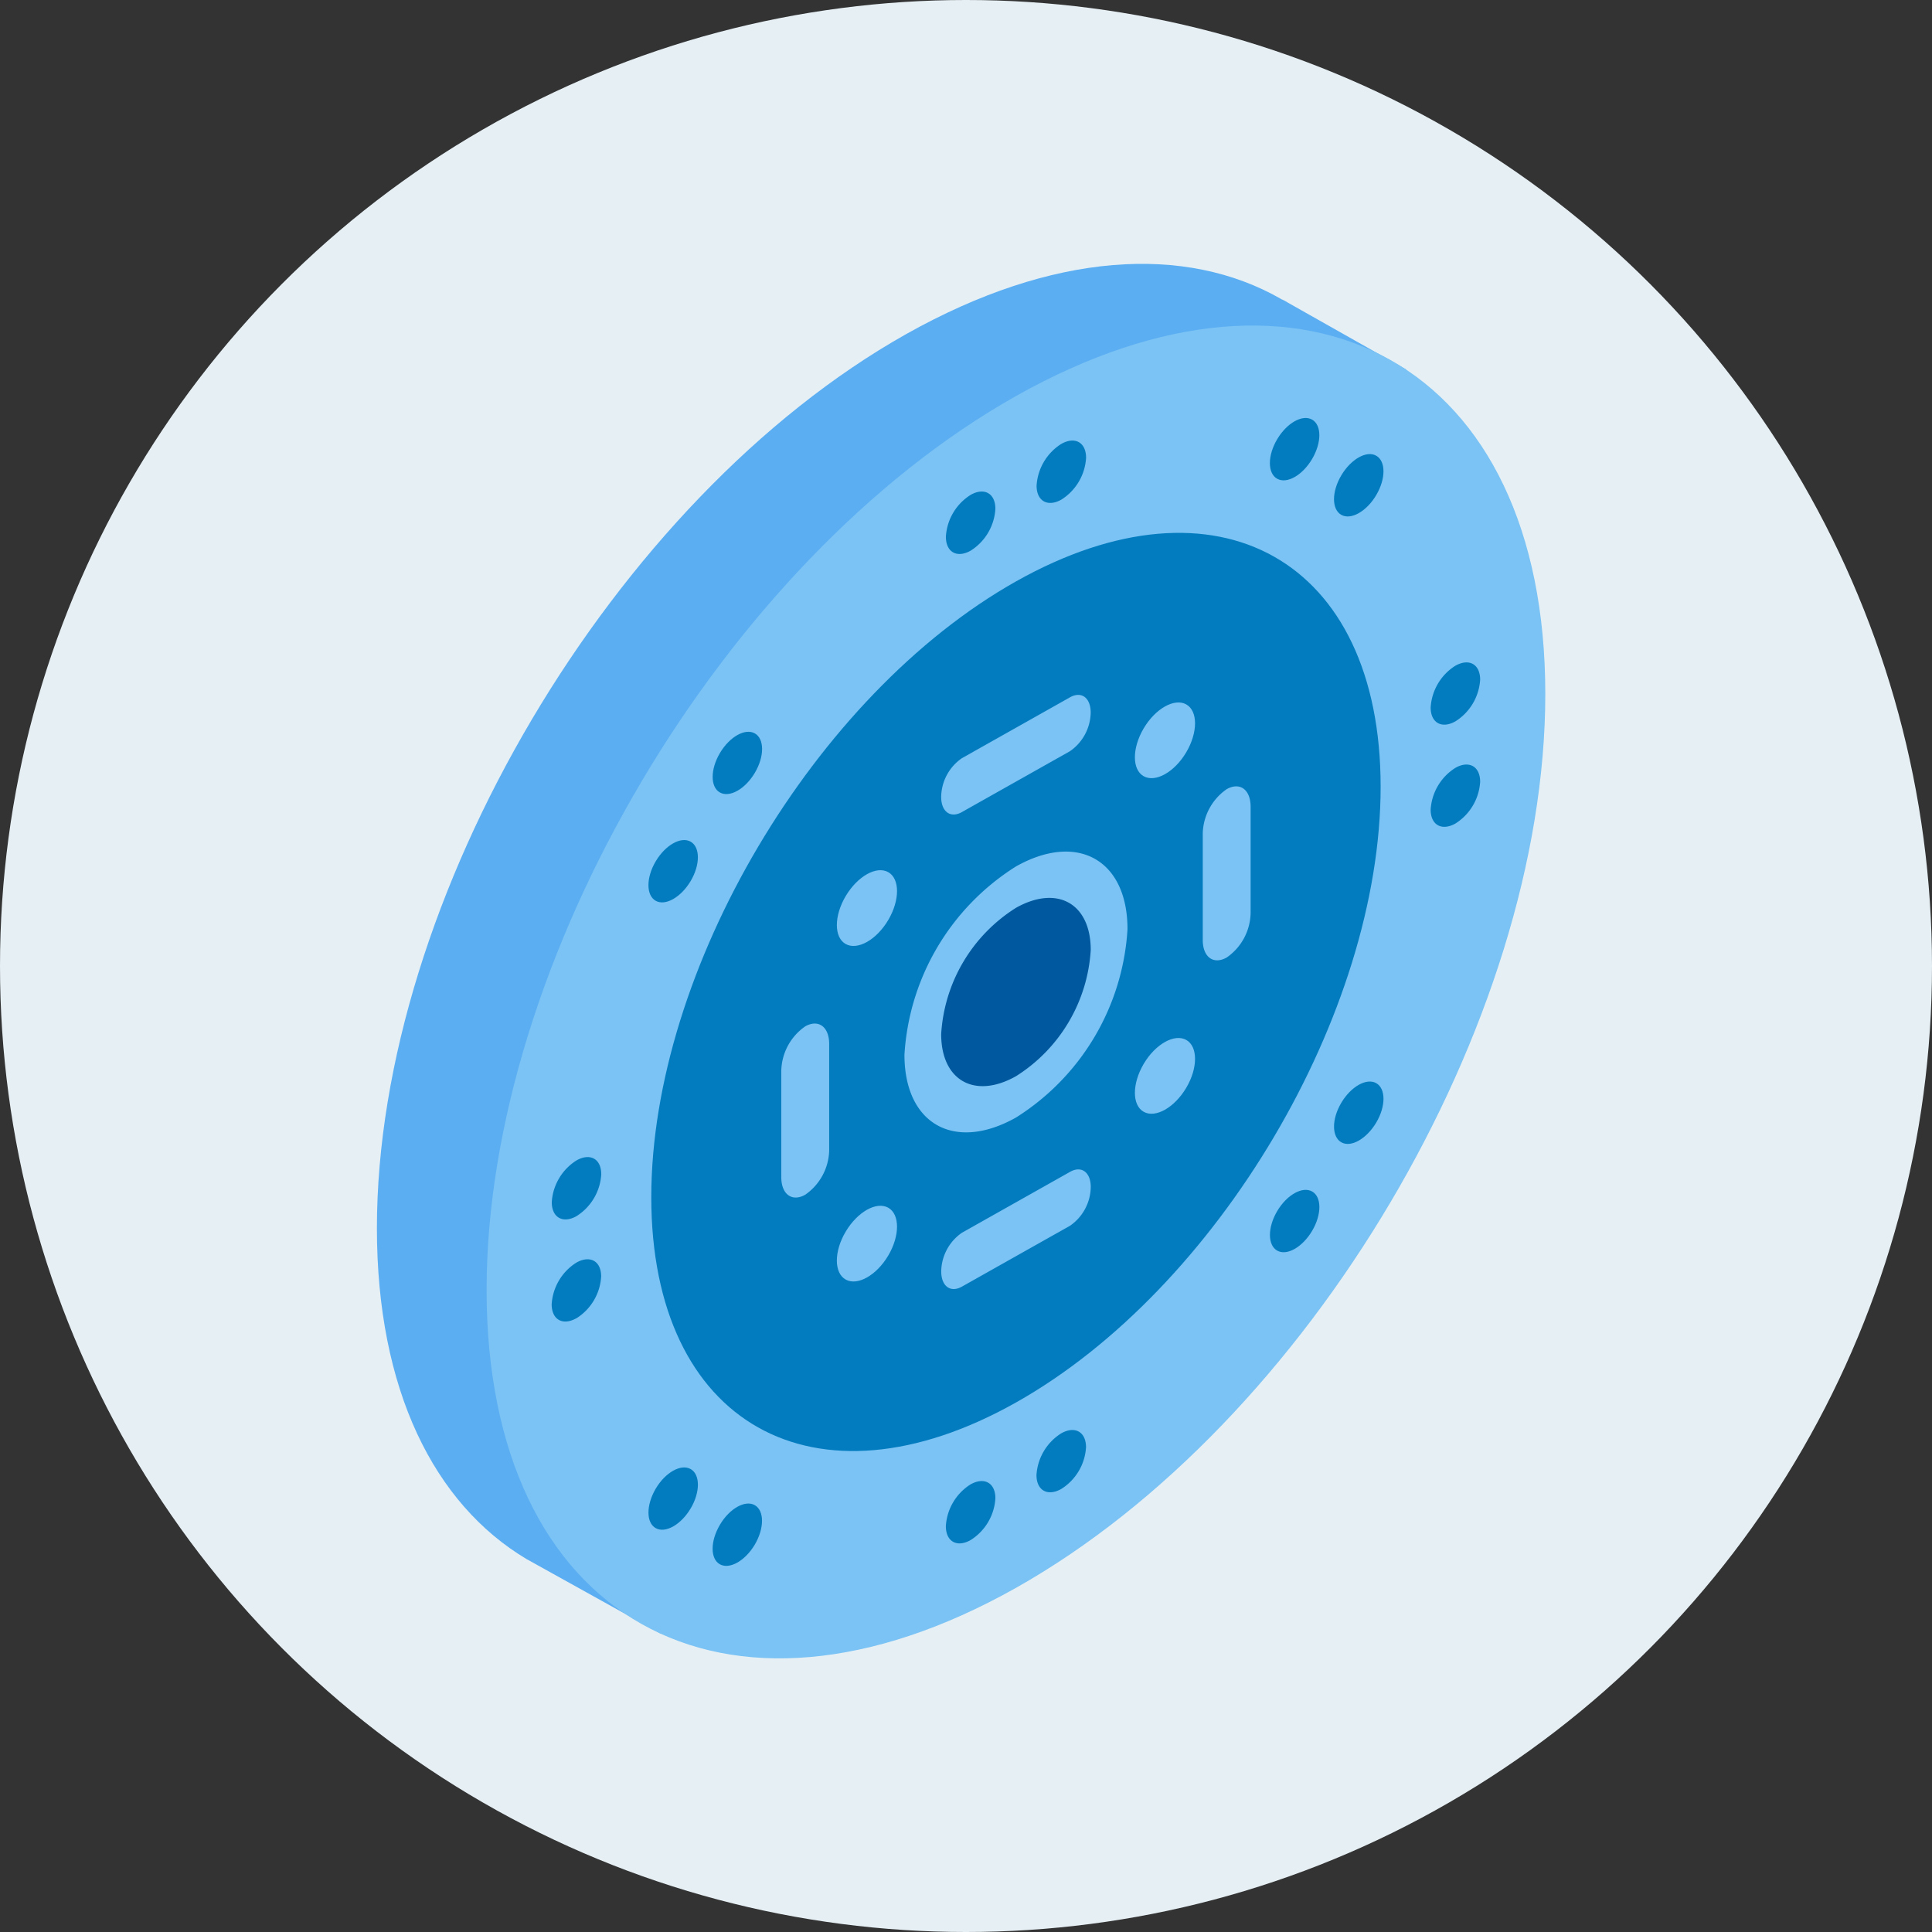
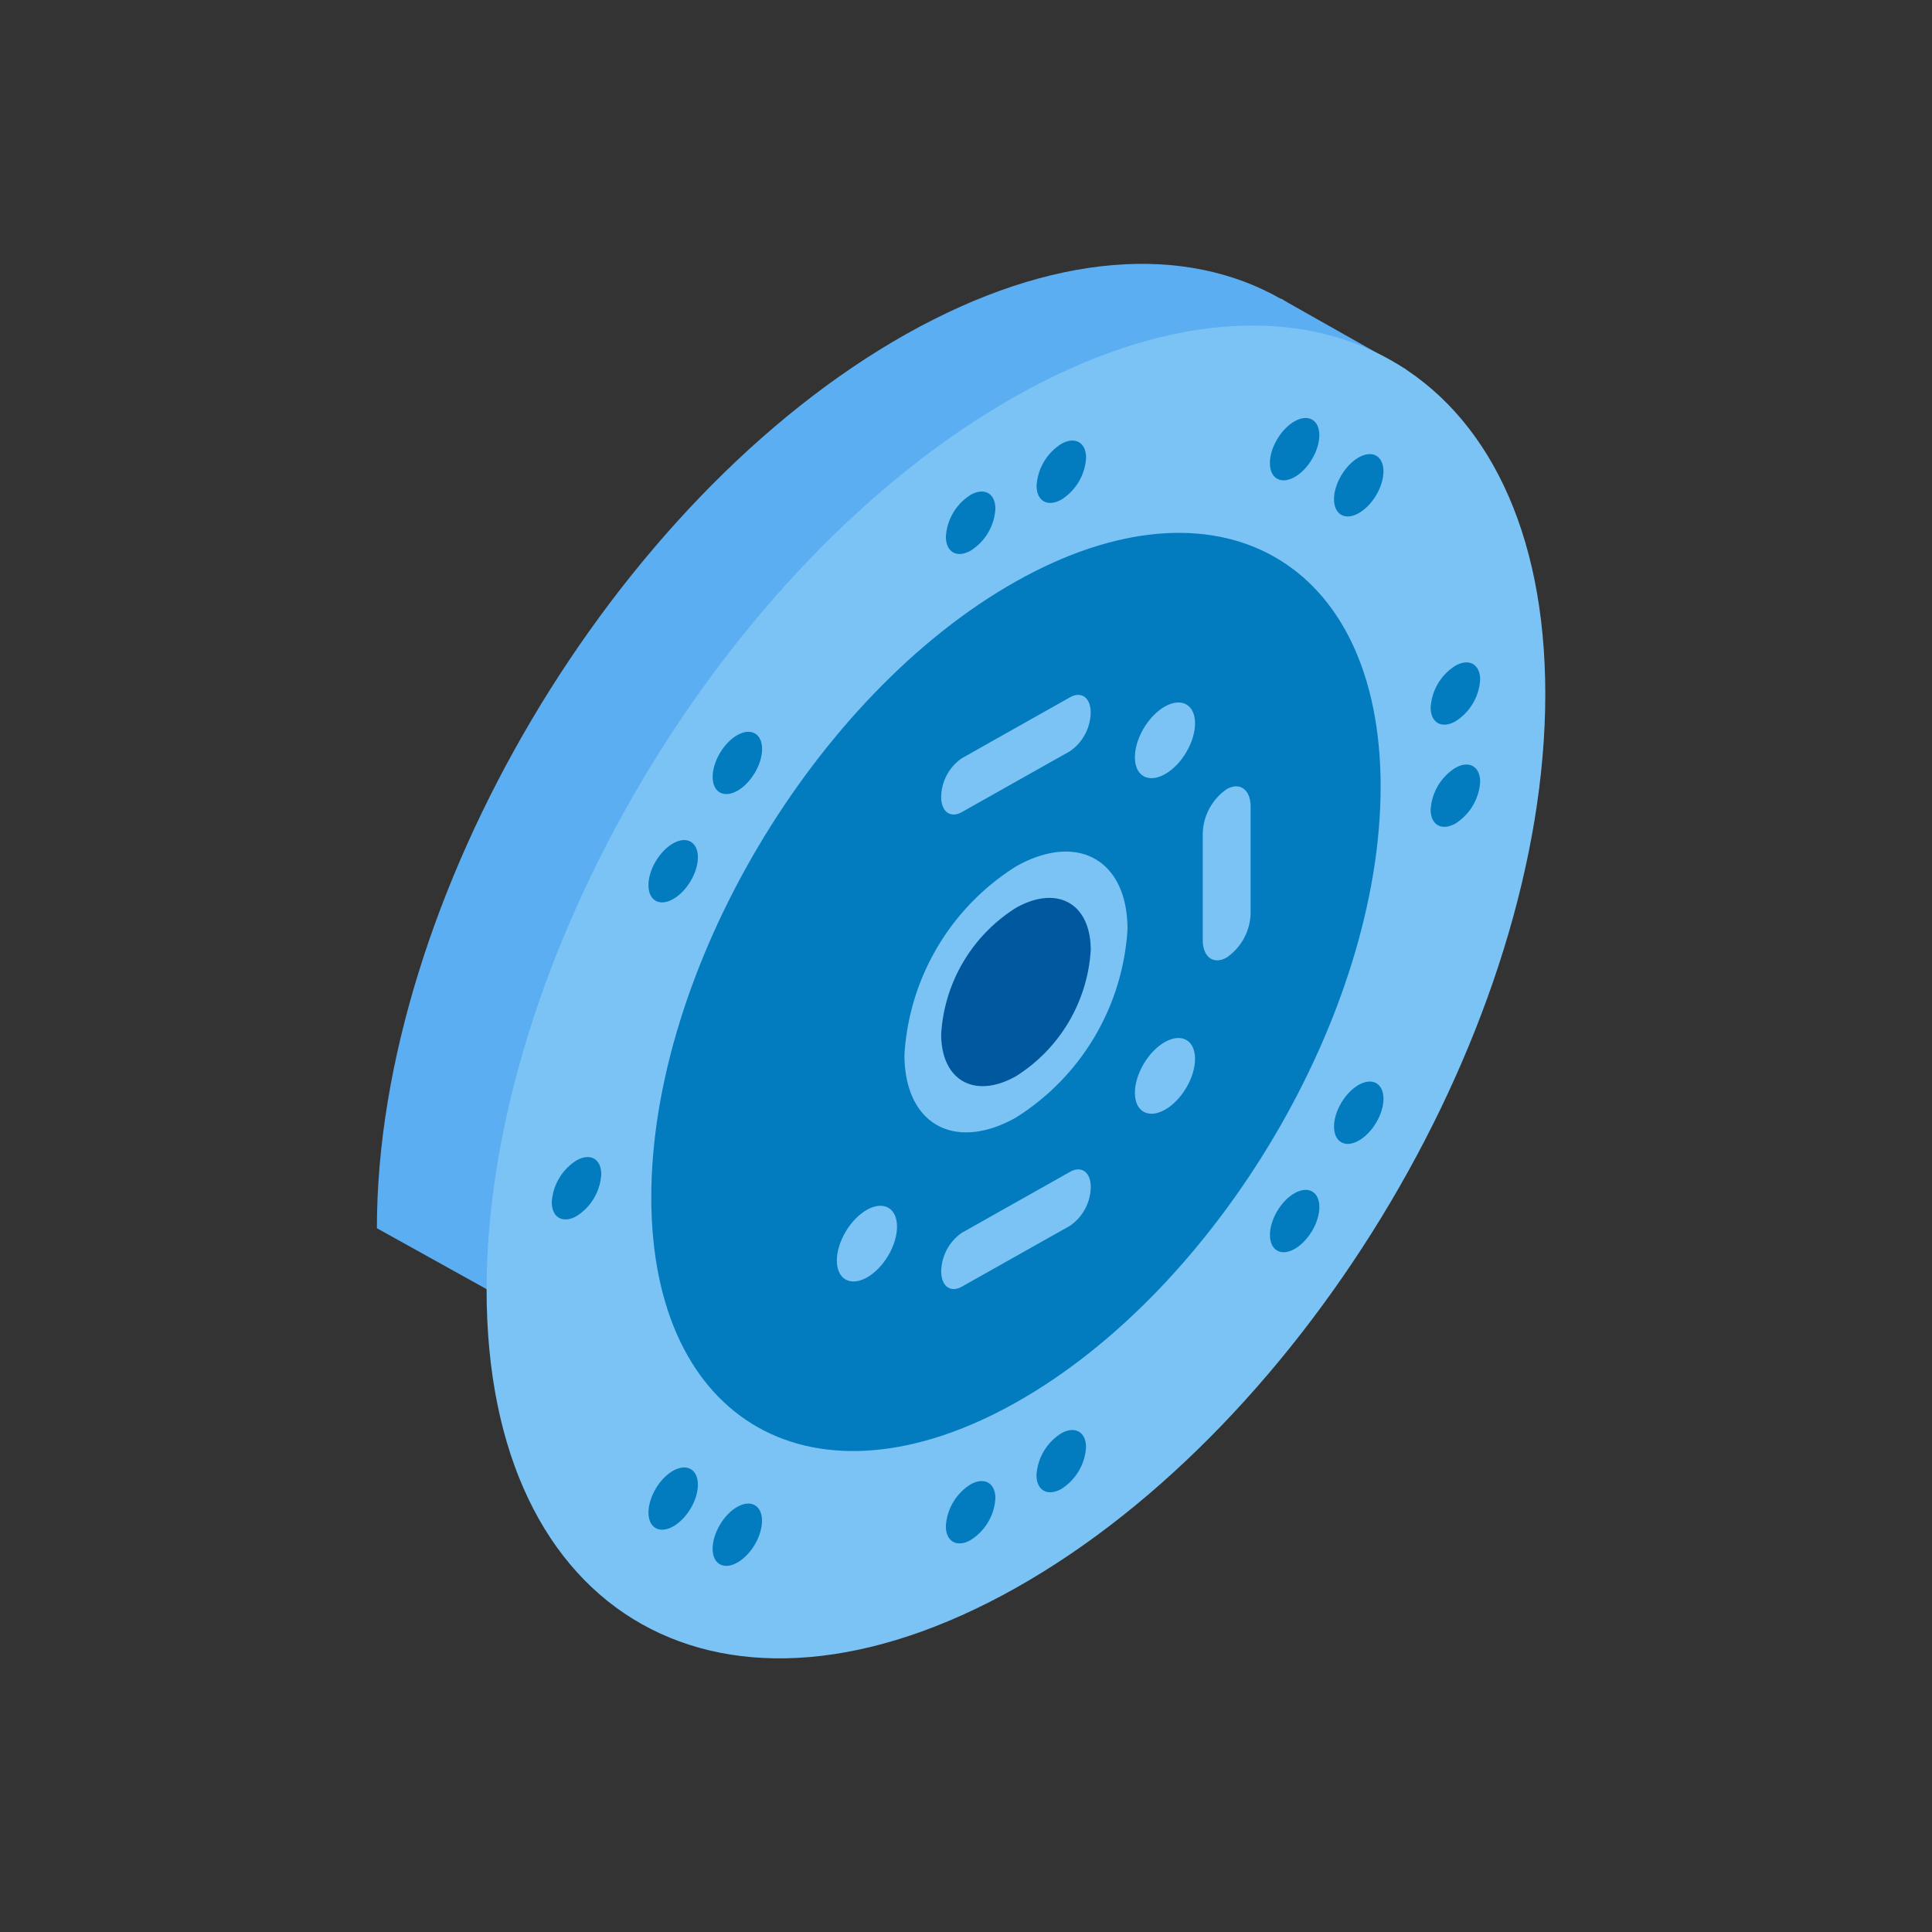
<svg xmlns="http://www.w3.org/2000/svg" width="102.52" height="102.52" viewBox="0 0 102.52 102.52">
  <rect x="0" y="0" width="102.52" height="102.52" fill="#333333" stroke="none" />
  <defs>
    <clipPath id="clip-path">
      <rect id="長方形_186" data-name="長方形 186" width="62.001" height="74" transform="translate(0 0.001)" fill="none" />
    </clipPath>
  </defs>
  <g id="img" transform="translate(-790 -507)">
-     <circle id="base" cx="51.26" cy="51.26" r="51.26" transform="translate(790 507)" fill="#e6eff4" />
    <g id="ベクトルスマートオブジェクト" transform="translate(810 520.999)">
      <g id="グループ_147" data-name="グループ 147">
        <g id="グループ_146" data-name="グループ 146" clip-path="url(#clip-path)">
-           <path id="パス_1084" data-name="パス 1084" d="M0,51.176C0,59.732,3.028,65.8,7.944,68.734l.582.323,6.513,3.618L16.222,70.7,53.48,7.551l1.139-1.943-6.3-3.56-.167-.1-.167-.079C42.9-1.043,35.867-.641,28.087,3.728,12.57,12.464,0,33.7,0,51.176" fill="#5caef2" />
+           <path id="パス_1084" data-name="パス 1084" d="M0,51.176l.582.323,6.513,3.618L16.222,70.7,53.48,7.551l1.139-1.943-6.3-3.56-.167-.1-.167-.079C42.9-1.043,35.867-.641,28.087,3.728,12.57,12.464,0,33.7,0,51.176" fill="#5caef2" />
          <path id="パス_1085" data-name="パス 1085" d="M5.821,54.451c0,17.465,12.577,24.542,28.09,15.809S62,40.294,62,22.827,49.424-1.716,33.911,7.018,5.821,36.987,5.821,54.451" fill="#7ac3f4" />
          <path id="パス_1086" data-name="パス 1086" d="M14.56,49.53c0,12.033,8.663,16.907,19.351,10.894S53.262,39.777,53.262,27.746,44.6,10.837,33.911,16.854,14.56,37.5,14.56,49.53" fill="#027cbf" />
          <path id="パス_1087" data-name="パス 1087" d="M27.994,41.969c0,3.682,2.65,5.171,5.919,3.333A12.7,12.7,0,0,0,39.83,35.31c0-3.68-2.65-5.171-5.917-3.333a12.7,12.7,0,0,0-5.919,9.992" fill="#7ac3f4" />
          <path id="パス_1088" data-name="パス 1088" d="M29.943,40.875c0,2.462,1.777,3.467,3.968,2.235a8.52,8.52,0,0,0,3.968-6.7c0-2.467-1.777-3.467-3.968-2.235a8.513,8.513,0,0,0-3.968,6.7" fill="#00589e" />
          <path id="パス_1089" data-name="パス 1089" d="M35.006,11.775c0,.816.589,1.146,1.313.739a2.817,2.817,0,0,0,1.313-2.22c0-.816-.587-1.149-1.313-.739a2.82,2.82,0,0,0-1.313,2.22" fill="#027cbf" />
          <path id="パス_1090" data-name="パス 1090" d="M30.193,14.483c0,.816.587,1.149,1.313.739A2.813,2.813,0,0,0,32.819,13c0-.816-.587-1.151-1.313-.739a2.813,2.813,0,0,0-1.313,2.218" fill="#027cbf" />
          <path id="パス_1091" data-name="パス 1091" d="M51.173,11.229c-.513.866-.513,1.8,0,2.091s1.342-.179,1.855-1.046.513-1.8,0-2.091-1.342.182-1.855,1.046" fill="#027cbf" />
          <path id="パス_1092" data-name="パス 1092" d="M47.77,9.313c-.513.866-.513,1.8,0,2.091s1.342-.177,1.855-1.046.513-1.8,0-2.091-1.345.182-1.855,1.046" fill="#027cbf" />
          <path id="パス_1093" data-name="パス 1093" d="M57.23,26.746a2.816,2.816,0,0,0-1.313,2.218c0,.816.589,1.144,1.313.737a2.818,2.818,0,0,0,1.313-2.213c0-.818-.589-1.151-1.313-.742" fill="#027cbf" />
          <path id="パス_1094" data-name="パス 1094" d="M57.23,21.326a2.816,2.816,0,0,0-1.313,2.218c0,.814.589,1.144,1.313.735a2.815,2.815,0,0,0,1.313-2.213c0-.818-.589-1.149-1.313-.739" fill="#027cbf" />
          <path id="パス_1095" data-name="パス 1095" d="M49.627,49.226c-.513-.29-1.345.179-1.855,1.043s-.513,1.8,0,2.094,1.342-.182,1.855-1.048.513-1.8,0-2.089" fill="#027cbf" />
          <path id="パス_1096" data-name="パス 1096" d="M53.029,43.478c-.513-.29-1.342.179-1.855,1.043s-.513,1.8,0,2.094,1.342-.182,1.855-1.046.513-1.8,0-2.091" fill="#027cbf" />
          <path id="パス_1097" data-name="パス 1097" d="M32.819,65.506c0-.816-.587-1.146-1.315-.739a2.816,2.816,0,0,0-1.313,2.218c0,.818.589,1.149,1.313.739a2.809,2.809,0,0,0,1.315-2.218" fill="#027cbf" />
          <path id="パス_1098" data-name="パス 1098" d="M37.629,62.8c0-.818-.587-1.149-1.313-.742A2.819,2.819,0,0,0,35,64.274c0,.816.589,1.146,1.313.739A2.812,2.812,0,0,0,37.629,62.8" fill="#027cbf" />
          <path id="パス_1099" data-name="パス 1099" d="M16.649,66.047c.513-.866.513-1.8,0-2.091S15.3,64.135,14.793,65s-.513,1.8,0,2.089,1.342-.177,1.855-1.043" fill="#027cbf" />
          <path id="パス_1100" data-name="パス 1100" d="M20.053,67.963c.51-.866.51-1.8,0-2.091s-1.345.177-1.855,1.046-.513,1.8,0,2.089,1.34-.177,1.855-1.043" fill="#027cbf" />
          <path id="パス_1101" data-name="パス 1101" d="M10.592,50.534a2.817,2.817,0,0,0,1.313-2.22c0-.818-.587-1.146-1.313-.737a2.823,2.823,0,0,0-1.313,2.216c0,.816.589,1.149,1.313.742" fill="#027cbf" />
-           <path id="パス_1102" data-name="パス 1102" d="M10.592,55.952A2.809,2.809,0,0,0,11.9,53.736c0-.816-.587-1.144-1.313-.737a2.818,2.818,0,0,0-1.313,2.213c0,.818.589,1.149,1.313.739" fill="#027cbf" />
          <path id="パス_1103" data-name="パス 1103" d="M18.2,28.052c.513.29,1.342-.177,1.855-1.043s.513-1.8,0-2.091S18.71,25.1,18.2,25.964s-.513,1.8,0,2.089" fill="#027cbf" />
          <path id="パス_1104" data-name="パス 1104" d="M14.793,33.8c.51.29,1.342-.182,1.855-1.046s.513-1.8,0-2.091-1.345.184-1.855,1.046-.513,1.8,0,2.091" fill="#027cbf" />
          <path id="パス_1105" data-name="パス 1105" d="M31.042,29.093l5.735-3.23a2.548,2.548,0,0,0,1.1-2.048c0-.79-.493-1.153-1.1-.811l-5.735,3.23a2.544,2.544,0,0,0-1.1,2.051c0,.787.491,1.151,1.1.809" fill="#7ac3f4" />
          <path id="パス_1106" data-name="パス 1106" d="M43.823,30.244v5.635c0,.909.569,1.328,1.271.931a2.936,2.936,0,0,0,1.269-2.364V28.813c0-.912-.567-1.33-1.269-.936a2.946,2.946,0,0,0-1.271,2.366" fill="#7ac3f4" />
          <path id="パス_1107" data-name="パス 1107" d="M36.78,48.185l-5.735,3.23a2.541,2.541,0,0,0-1.1,2.048c0,.792.493,1.153,1.1.811l5.735-3.23a2.54,2.54,0,0,0,1.1-2.051c0-.79-.491-1.151-1.1-.809" fill="#7ac3f4" />
-           <path id="パス_1108" data-name="パス 1108" d="M24,47.034V41.4c0-.912-.569-1.33-1.271-.936a2.946,2.946,0,0,0-1.271,2.366v5.635c0,.909.569,1.33,1.271.933A2.946,2.946,0,0,0,24,47.034" fill="#7ac3f4" />
          <path id="パス_1109" data-name="パス 1109" d="M40.689,24.65c-.623,1.053-.623,2.192,0,2.541s1.634-.215,2.258-1.271.623-2.192,0-2.541-1.637.22-2.258,1.271" fill="#7ac3f4" />
          <path id="パス_1110" data-name="パス 1110" d="M42.947,41.184c-.623-.349-1.637.218-2.258,1.271s-.623,2.192,0,2.543,1.634-.22,2.258-1.273.623-2.192,0-2.541" fill="#7ac3f4" />
          <path id="パス_1111" data-name="パス 1111" d="M27.133,52.628c.623-1.053.623-2.192,0-2.541s-1.632.218-2.258,1.271-.623,2.192,0,2.541,1.634-.218,2.258-1.271" fill="#7ac3f4" />
-           <path id="パス_1112" data-name="パス 1112" d="M24.875,36.094c.623.349,1.634-.215,2.258-1.271s.623-2.192,0-2.543-1.634.22-2.258,1.273-.623,2.192,0,2.541" fill="#7ac3f4" />
          <path id="パス_1113" data-name="パス 1113" d="M47.981,1.846v.022l.167.079Z" fill="#e8e7e6" />
        </g>
      </g>
    </g>
  </g>
</svg>